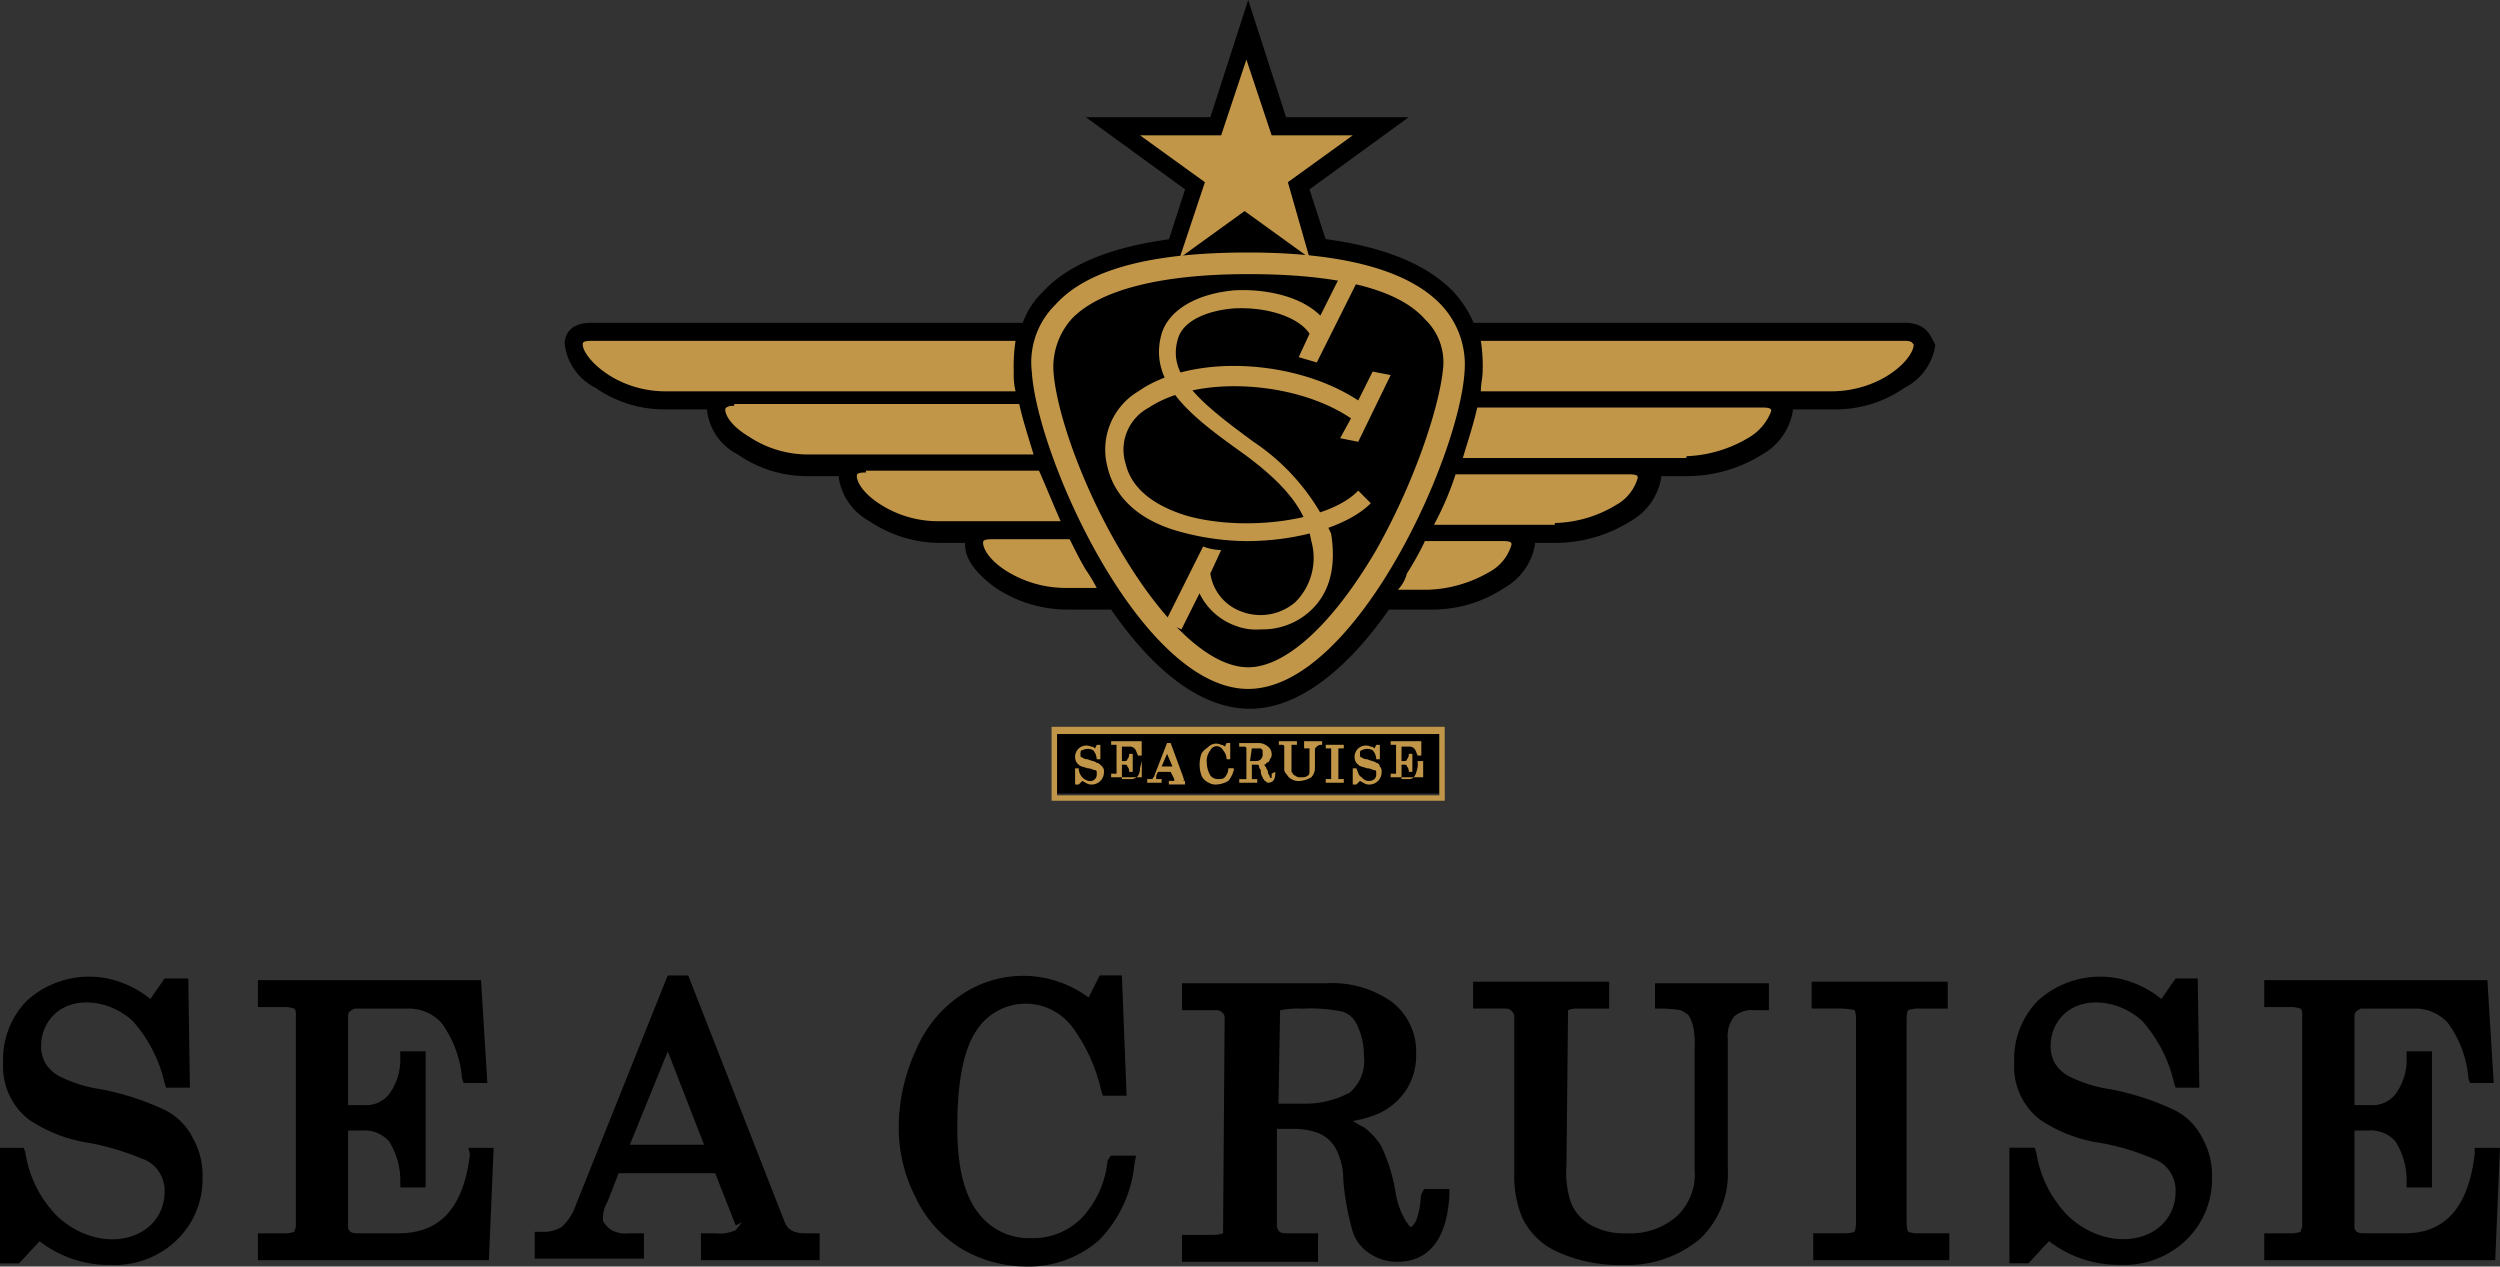
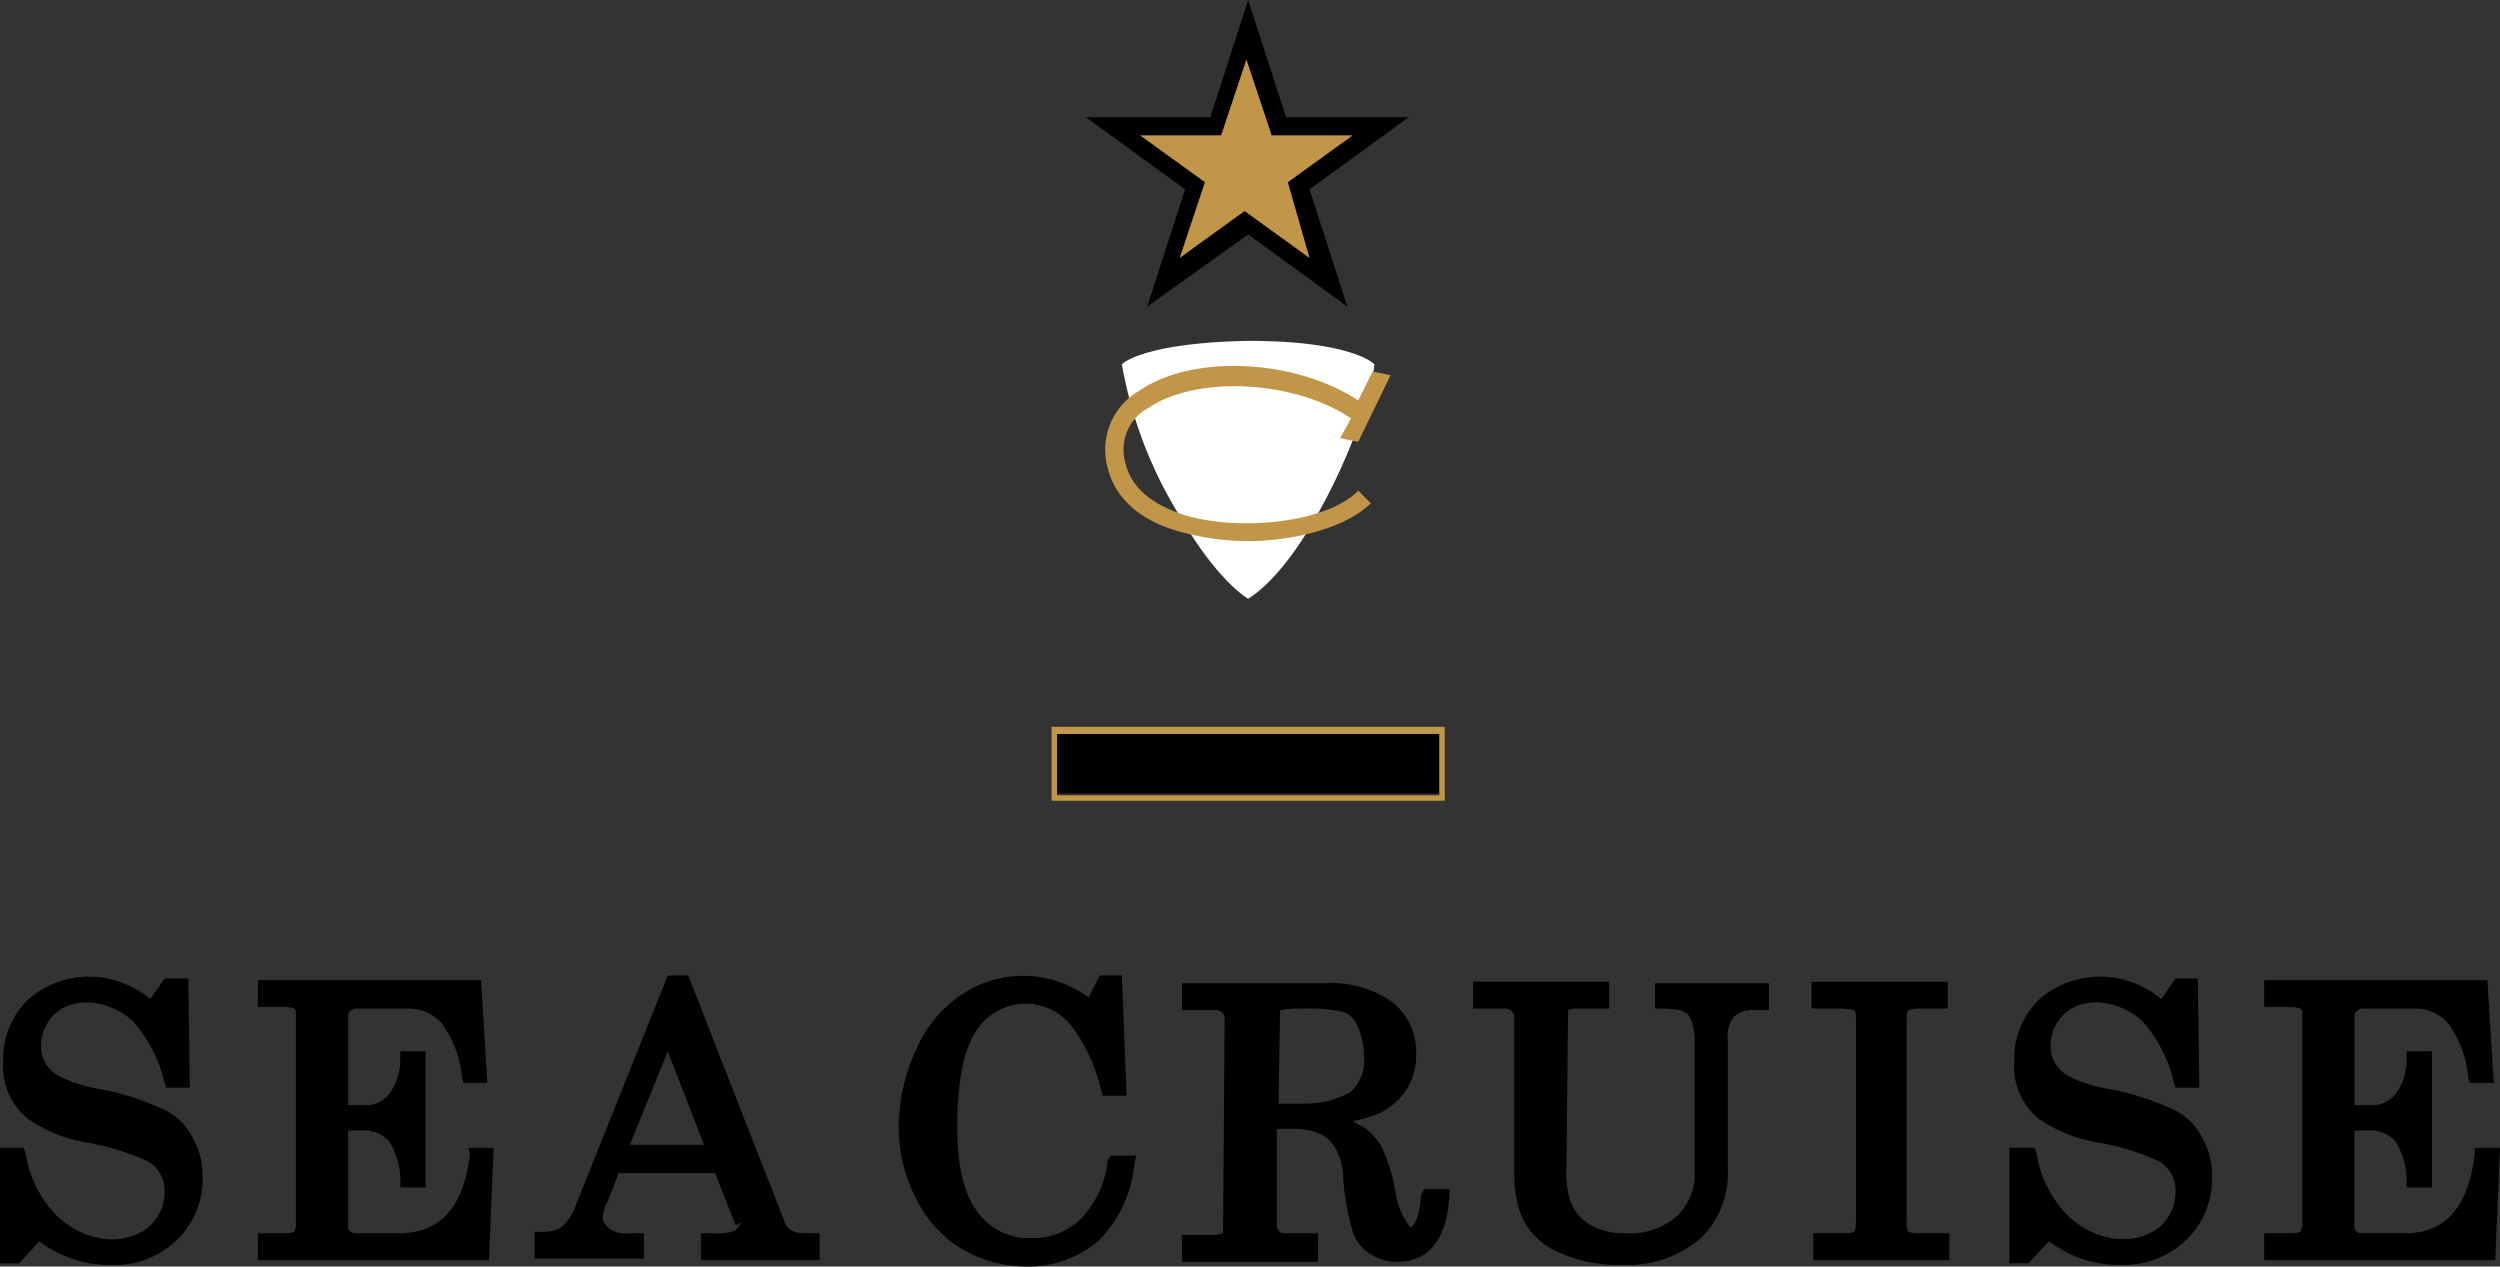
<svg xmlns="http://www.w3.org/2000/svg" width="174.258" height="88.281">
  <rect width="100%" height="100%" fill="#333333" stroke="none" />
  <defs>
    <style>.cls-3{fill:#c19648}</style>
  </defs>
  <g id="レイヤー_2" data-name="レイヤー 2">
    <g id="レイヤー_1-2" data-name="レイヤー 1">
      <path d="M78.2 25.393a29.811 29.811 0 004.023 10.559c2.262 3.9 4.148 5.405 4.776 5.782.629-.377 2.515-1.759 4.777-5.782 2.514-4.4 3.9-8.925 4.023-10.559-.377-.377-2.389-1.635-8.8-1.635-6.407.126-8.418 1.258-8.799 1.635z" fill="#fff" />
-       <path fill="none" d="M93.289 30.924l2.262-4.149" />
      <path d="M73.679 51.037h26.65v4.274h-26.65zM98.191 8.171h-8.548L87.003 0l-2.639 8.171H75.69l6.914 5.028-2.64 8.171 7.039-5.028 6.914 5.028-2.64-8.171 6.914-5.028z" />
-       <path d="M132.761 22.5h-30.044a7.78 7.78 0 00-1.383-2.137C98.82 17.725 94.043 16.342 87 16.342s-11.942 1.383-14.33 4.022a5.686 5.686 0 00-1.38 2.136H41.246c-1.885 0-1.885 1.257-1.885 1.509a3.951 3.951 0 002.139 3.018 8.376 8.376 0 004.9 1.508h2.892v.126a3.951 3.951 0 002.137 3.017 8.451 8.451 0 005.028 1.508h2.011v.126a4.154 4.154 0 002.137 3.017 8.785 8.785 0 005.028 1.509h1.635v.125c0 1.006.754 2.012 2.137 3.017a9.061 9.061 0 005.028 1.509h3.017c2.262 3.268 5.657 6.914 9.679 6.914 3.9 0 7.417-3.646 9.68-6.914h3.016a9.066 9.066 0 005.029-1.509 4.293 4.293 0 002.137-3.017v-.125h1.634a9.874 9.874 0 005.028-1.509 4.293 4.293 0 002.137-3.017v-.126h2.01a9.876 9.876 0 005.029-1.508 4.293 4.293 0 002.137-3.017v-.126h2.891a8.38 8.38 0 004.9-1.508 3.953 3.953 0 002.143-3.017c-.254-.252-.38-1.51-2.139-1.51z" />
      <path class="cls-3" d="M100.705 55.814H73.3V50.66h27.4zm-27.026-.378h26.649v-4.274H73.679z" />
-       <path class="cls-3" d="M76.444 53.174c-.126-.126-.377-.126-.628-.252a.554.554 0 01-.378-.125.123.123 0 01-.125-.126v-.126c0-.125 0-.251.125-.251a.8.8 0 01.755 0 .964.964 0 01.251.628h.256v-1h-.252l-.126.251c-.125-.126-.125-.126-.251-.126a.784.784 0 00-1.131.755.65.65 0 00.251.5c.126.126.251.126.629.252.251 0 .377.126.5.126a.123.123 0 01.126.125v.126a.461.461 0 01-.126.377c-.251.252-.628.126-.88-.126a.961.961 0 01-.251-.628h-.251v1.131h.251l.251-.251c.252.126.378.251.629.251a.858.858 0 00.88-.88.462.462 0 00-.126-.377c-.123-.128-.253-.254-.379-.254zM79.461 53.551c0 .5-.251.754-.628.754H78.2V53.3h.126c.125 0 .251 0 .251.126a.462.462 0 01.126.377h.251v-1.258h-.251a.46.46 0 01-.126.377c0 .126-.126.126-.251.126H78.2v-1.006h.5a.461.461 0 01.377.126c.126.126.126.252.251.5h.252v-1.003h-2.13v.252h.377v2.011h-.377v.251h2.137v-1.131l-.126.5zM82.478 54.179l-.88-2.388h-.251l-.88 2.263c0 .125-.126.125-.126.251h-.377v.252h1.006v-.252h-.378v-.251l.126-.252h.88l.252.5v.126h-.378v.251H82.6v-.251h-.126c.126-.123.004-.123.004-.249zm-.754-.754h-.754l.377-.88zM85.621 53.551a.957.957 0 01-.252.628c-.125.126-.251.126-.5.126a.653.653 0 01-.5-.251 1.816 1.816 0 01-.252-.88 1.2 1.2 0 01.252-.88.484.484 0 01.88 0 .964.964 0 01.251.628h.251v-1.131H85.5l-.126.251a.388.388 0 00-.251-.125.774.774 0 00-.88.125c-.126.126-.377.252-.5.5a2.322 2.322 0 000 1.509.984.984 0 00.5.5.946.946 0 00.628.125 1.785 1.785 0 00.755-.251 2.065 2.065 0 00.374-.748v-.126zM88.638 53.928v.251c0 .126-.126 0-.126 0a.389.389 0 00-.126-.251.553.553 0 00-.125-.377c0-.126-.126-.126-.126-.252h-.126c.126 0 .252 0 .252-.125a.271.271 0 00.251-.252.46.46 0 00.126-.377.654.654 0 00-.252-.5.961.961 0 00-.628-.251h-1.383v.251h.377a.123.123 0 01.126.126v2.137h-.5v.252h1.257v-.252h-.377V53.3h.377a.123.123 0 01.126.126.392.392 0 00.125.252.73.73 0 00.126.5c0 .126.126.126.126.252.126 0 .126.126.251.126.252 0 .5-.126.5-.629V53.8l-.251.126zm-1.383-1.76h.628l.126.126v.251a.46.46 0 01-.126.377c-.125.126-.251.126-.5.126h-.252zM90.9 52.168h.377v1.509c0 .125 0 .377-.125.377-.126.125-.252.125-.5.125a.463.463 0 01-.377-.125c-.126 0-.126-.126-.252-.252v-1.885h.377v-.252h-1.26v.252h.252a.123.123 0 01.126.125v1.509a.463.463 0 00.125.377c.126.126.126.251.377.377a.943.943 0 00.629.126 1.783 1.783 0 00.754-.252.957.957 0 00.252-.628v-1.257c0-.126 0-.126.125-.252a.441.441 0 01.252-.125h.125v-.252H90.9zM92.409 52.168h.377v2.137h-.377v.252h1.257v-.252h-.377v-2.137h.377v-.251h-1.257zM95.929 53.174c-.126-.126-.378-.126-.629-.252a.553.553 0 01-.377-.125.123.123 0 01-.126-.126v-.126c0-.125 0-.251.126-.251a.8.8 0 01.754 0 .959.959 0 01.252.628h.251v-1h-.251l-.126.251c-.126-.126-.126-.126-.252-.126a.785.785 0 00-1.131.755.65.65 0 00.252.5c.125.126.251.126.628.252.251 0 .377.126.5.126a.123.123 0 01.126.125v.126a.461.461 0 01-.126.377.62.62 0 01-.88-.126c-.251-.125-.251-.377-.377-.628h-.252v1.131h.252l.251-.251c.252.126.377.251.629.251a.86.86 0 00.88-.88.462.462 0 00-.126-.377.27.27 0 00-.248-.254zM98.82 53.425c-.126.629-.252.88-.629.88h-.5V53.3h.126c.126 0 .252 0 .252.126a.464.464 0 01.125.377h.252v-1.258h-.252a.462.462 0 01-.125.377c0 .126-.126.126-.252.126h-.126v-1.006h.5a.46.46 0 01.377.126c.126.126.126.252.252.5h.251v-1.003h-2.137v.252h.377v2.011h-.377v.251H99.2v-1.131h-.38zM74.559 37.586h-5.406c-.628 0-.628.126-.628.252 0 .377.377 1.131 1.508 1.885a7.816 7.816 0 004.274 1.257h2.137a11.028 11.028 0 00-.754-1.257c-.377-.623-.754-1.383-1.131-2.137zM60.354 32.935c-.629 0-.629.126-.629.251 0 .378.377 1.132 1.509 1.886a7.455 7.455 0 004.274 1.257h8.422c-.5-1.131-1.006-2.388-1.508-3.52H60.354zM51.177 28.284c-.628 0-.628.251-.628.251 0 .377.377 1.132 1.634 1.886a7.455 7.455 0 004.274 1.257h15.587c-.377-1.257-.754-2.388-1-3.52H51.177zM70.787 23.758H41.246c-.628 0-.628.126-.628.252 0 .88 2.263 3.268 5.782 3.268h24.387a5.186 5.186 0 01-.125-1.383 11.569 11.569 0 01.125-2.137zM97.437 41.106h2.137a9.063 9.063 0 004.274-1.257 3.151 3.151 0 001.509-1.886c0-.125 0-.251-.629-.251h-5.405a20.547 20.547 0 01-1.257 2.263 2.593 2.593 0 01-.629 1.131zM108.374 36.455a8.584 8.584 0 004.274-1.257 3.148 3.148 0 001.508-1.886c0-.126 0-.251-.629-.251H101.46a21.18 21.18 0 01-1.509 3.52h8.423zM117.55 31.8a9.063 9.063 0 004.274-1.257 3.629 3.629 0 001.634-1.886c0-.126 0-.251-.628-.251h-19.862c-.251 1.131-.628 2.262-1.005 3.519h15.587zM132.761 23.758H103.22a11.569 11.569 0 01.125 2.137c0 .378-.125.88-.125 1.383h24.387c3.519 0 5.782-2.262 5.782-3.268-.126-.126-.126-.252-.628-.252zM87 48.02c-7.413 0-14.7-16.091-15.081-22.12a5.636 5.636 0 011.634-4.651C75.816 18.73 80.341 17.6 87 17.6s11.188 1.257 13.451 3.645a6.068 6.068 0 011.634 4.651C101.711 31.929 94.42 48.02 87 48.02zm0-28.913c-6.159 0-10.433 1.132-12.319 3.143a5.052 5.052 0 00-1.257 3.52c.126 2.514 1.76 7.668 4.651 12.57 3.025 5.154 6.289 8.171 8.925 8.171s5.909-3.017 8.926-8.171c2.765-4.9 4.4-10.056 4.651-12.57a4.133 4.133 0 00-1.257-3.52c-1.883-2.137-6.157-3.143-12.32-3.143z" />
-       <path class="cls-3" d="M87.381 30.8c-3.772-2.765-6.034-4.651-5.28-7.165.377-1.383 2.263-2.012 3.9-2.137 2.388-.126 4.525.628 5.279 1.76l-.754 1.634c.377.126.88.251 1.257.377l2.892-5.783-1.132-.5L92.032 22c-1.383-1.383-3.9-1.886-6.034-1.76-2.64.251-4.526 1.382-5.028 3.017-1.006 3.519 2.262 5.908 5.782 8.422 2.891 2.137 4.274 3.9 4.651 6.034a4.35 4.35 0 01-1.131 4.274 3.73 3.73 0 01-3.771.628 3.334 3.334 0 01-2.137-2.639l.754-1.635a3.71 3.71 0 01-1.257-.251l-2.64 5.28 1.131.5 1.257-2.514a4.461 4.461 0 002.515 2.263 4 4 0 001.759.251 4.926 4.926 0 003.269-1.131c1.508-1.257 2.011-3.143 1.634-5.531a15.088 15.088 0 00-5.405-6.408z" />
      <path class="cls-3" d="M82.729 35.952c-1.634-.5-3.771-1.508-4.274-3.645a3.312 3.312 0 011.635-3.9c3.394-2.263 10.182-1.886 14.079.754l-.755 1.383 1.258.251 2.262-4.651-1.257-.244-1.005 2.012c-4.4-2.891-11.565-3.269-15.337-.629a4.73 4.73 0 00-2.137 5.28c.5 2.137 2.263 3.771 5.154 4.525a17.883 17.883 0 004.526.629c3.52 0 7.039-1.006 8.673-2.64l-.879-.88c-2.012 2.132-7.92 2.886-11.943 1.755zM89.769 12.7l4.525-3.268h-5.656l-1.76-5.28-1.76 5.28h-5.657l4.525 3.268-1.759 5.28 4.525-3.268 4.525 3.268-1.508-5.28z" />
      <path d="M11.47 77.362a18.541 18.541 0 00-4.411-1.433 9.756 9.756 0 01-2.868-.883 2.6 2.6 0 01-.993-.882 2.356 2.356 0 01-.33-1.323 3.013 3.013 0 01.882-2.1c1.323-1.323 3.86-1.1 5.514.441a9.748 9.748 0 012.206 4.3l.11.33h1.655l-.11-7.61H11.47l-.992 1.434a6.9 6.9 0 00-1.875-1.1 6.449 6.449 0 00-6.728 1.213 5.819 5.819 0 00-1.654 4.3 4.685 4.685 0 001.764 3.97 10.172 10.172 0 004.3 1.655 18.606 18.606 0 013.639 1.1 2.218 2.218 0 011.213.993 2.35 2.35 0 01.333 1.333 3.177 3.177 0 01-.992 2.316c-1.544 1.433-4.412 1.323-6.508-.662a8.01 8.01 0 01-2.2-4.412l-.111-.331H0v8.052h1.323l1.434-1.544a7.92 7.92 0 004.963 1.652 6.234 6.234 0 004.632-1.765A5.9 5.9 0 0014.117 82a5.23 5.23 0 00-.662-2.647 4.331 4.331 0 00-1.985-1.991zM32.756 80.451c-.441 3.749-2.095 5.514-4.963 5.514h-2.867c-.442 0-.552-.11-.662-.331V78.8h.992a2.273 2.273 0 011.875.772 5.133 5.133 0 01.772 2.758v.441h1.765v-9.489H27.9v.441a4.08 4.08 0 01-.772 2.537 2.056 2.056 0 01-1.764.772h-1.1v-6.177c0-.22 0-.331.441-.551h3.64a3.08 3.08 0 012.426.993 7.59 7.59 0 011.434 3.86l.11.331h1.654l-.441-7.169H17.977v1.875h1.986a2.25 2.25 0 01.551.11c.11.11.11.22.11.441v14.669c0 .22-.11.331-.11.441a1.916 1.916 0 01-.772.11h-1.765v1.875h16.1l.331-7.831h-1.762zM54.7 85.193l-6.728-17.2h-1.43l-6.4 15.992a3.694 3.694 0 01-.993 1.544 2.5 2.5 0 01-1.434.331h-.441v1.87h7.61v-1.765h-1.1a1.911 1.911 0 01-1.323-.331c-.221-.22-.441-.441-.441-.662a2.4 2.4 0 01.33-1.213l.772-1.985h6.728l1.434 3.64.441-.221-.441.552a2.7 2.7 0 01-1.434.22h-.992v1.875h8.272v-1.875h-.992c-.772 0-1.214-.22-1.438-.772zm-5.625-5.4H43.9l2.647-6.507zM77.2 80.892a6.736 6.736 0 01-1.875 4.08 4.741 4.741 0 01-3.416 1.328 4.4 4.4 0 01-3.639-1.654c-1.1-1.324-1.544-3.419-1.544-6.066 0-3.2.441-5.4 1.323-6.728a4.072 4.072 0 016.728-.221 11.839 11.839 0 011.985 4.412l.11.331h1.655l-.327-8.386h-1.548l-.772 1.544a7.652 7.652 0 00-8.824-.221 8.657 8.657 0 00-3.2 3.86 12.912 12.912 0 00-1.213 5.4 10.656 10.656 0 001.213 4.963 8.324 8.324 0 003.2 3.529 8.944 8.944 0 004.522 1.213 7.385 7.385 0 005.074-1.875 8.807 8.807 0 002.426-5.294l.11-.551h-1.764zM99.041 83.318a5.819 5.819 0 01-.331 1.765c-.442.772-.442.331-.662.11a5.273 5.273 0 01-.772-2.095 12.192 12.192 0 00-.993-3.2 4.711 4.711 0 00-1.213-1.323 6.476 6.476 0 01-.772-.441 7.578 7.578 0 001.875-.552 4.635 4.635 0 001.875-1.654 4.449 4.449 0 00.662-2.428 4.4 4.4 0 00-1.655-3.639 7.234 7.234 0 00-4.632-1.324H82.387v1.875H84.7a.605.605 0 01.662.441l-.111 15.11a2.238 2.238 0 01-.551.11h-2.313v1.877h9.485v-1.985h-2.206c-.441 0-.552-.11-.662-.441v-6.838h1.1a4.748 4.748 0 011.875.331 2.414 2.414 0 011.1.992 4.57 4.57 0 01.551 2.206 18.106 18.106 0 00.662 3.64 2.856 2.856 0 001.219 1.545 3.418 3.418 0 001.875.551c1.544 0 3.419-.772 3.64-4.632v-.441h-1.765zm-9.816-12.9a6.114 6.114 0 011.544-.11 10.9 10.9 0 012.867.22 1.761 1.761 0 01.993.993 4.961 4.961 0 01.441 2.1 2.88 2.88 0 01-.993 2.536 6.507 6.507 0 01-3.2.772h-1.763zM115.363 70.3h.442a9.236 9.236 0 011.323.11 2.422 2.422 0 01.552.331 2.633 2.633 0 01.33.772 5.823 5.823 0 01.111 1.544v8.492a4.005 4.005 0 01-1.214 3.2 4.875 4.875 0 01-3.529 1.213 4.7 4.7 0 01-2.647-.662 3.043 3.043 0 01-1.323-1.764 6.818 6.818 0 01-.221-2.316l.111-10.809a1.6 1.6 0 01.661-.11h2.206v-1.872h-9.485V70.3h2.206c.22 0 .441 0 .662.441v11.143a7.545 7.545 0 00.551 2.978 4.964 4.964 0 002.537 2.427 10.291 10.291 0 004.522.882 7.847 7.847 0 005.4-1.875 6.31 6.31 0 001.875-4.853V72.4a2.157 2.157 0 01.441-1.544 1.871 1.871 0 011.434-.441h.992v-1.876h-7.941V70.3zM126.392 70.3h1.875a4.562 4.562 0 01.993.11s.11.11.11.662v14.011c0 .662-.11.772-.11.772s-.11.11-.772.11h-2.1v1.875h9.485v-1.875h-2.095a1.91 1.91 0 01-.772-.11s-.11-.11-.11-.772V71.076c0-.552.11-.662.11-.662a2.256 2.256 0 01.882-.11h1.875v-1.875h-9.485V70.3zM151.539 77.362a18.569 18.569 0 00-4.412-1.433 9.767 9.767 0 01-2.868-.883 2.592 2.592 0 01-.992-.882 2.348 2.348 0 01-.331-1.323 3.017 3.017 0 01.882-2.1c1.324-1.323 3.86-1.1 5.515.441a9.768 9.768 0 012.206 4.3l.11.33h1.651l-.11-7.61h-1.544l-.993 1.434a6.871 6.871 0 00-1.875-1.1 6.447 6.447 0 00-6.727 1.213 5.82 5.82 0 00-1.655 4.3 4.686 4.686 0 001.765 3.97 10.173 10.173 0 004.3 1.655 16.317 16.317 0 013.64 1.1 2.225 2.225 0 011.213.993 2.35 2.35 0 01.331 1.324 3.174 3.174 0 01-.993 2.316c-1.544 1.433-4.411 1.323-6.507-.662a8 8 0 01-2.206-4.412l-.11-.331h-1.765v8.052h1.324l1.434-1.544a7.918 7.918 0 004.963 1.654 6.234 6.234 0 004.632-1.765A5.9 5.9 0 00154.186 82a5.24 5.24 0 00-.662-2.647 4.331 4.331 0 00-1.985-1.991zM172.494 80.009v.442c-.441 3.749-2.1 5.514-4.853 5.514h-2.868c-.441 0-.551-.11-.661-.331V78.8h.992a2.273 2.273 0 011.875.772 5.142 5.142 0 01.772 2.758v.441h1.765v-9.489h-1.765v.441a4.086 4.086 0 01-.772 2.537 2.056 2.056 0 01-1.764.772h-1.1v-6.177c0-.22 0-.331.441-.551h3.639a3.081 3.081 0 012.427.993 7.6 7.6 0 011.434 3.86l.11.331h1.654l-.441-7.169h-15.554v1.875h1.985a2.263 2.263 0 01.552.11c.11.11.11.22.11.441v14.669c0 .22-.11.331-.11.441a1.916 1.916 0 01-.772.11h-1.765v1.875h16.1l.331-7.831z" />
    </g>
  </g>
</svg>